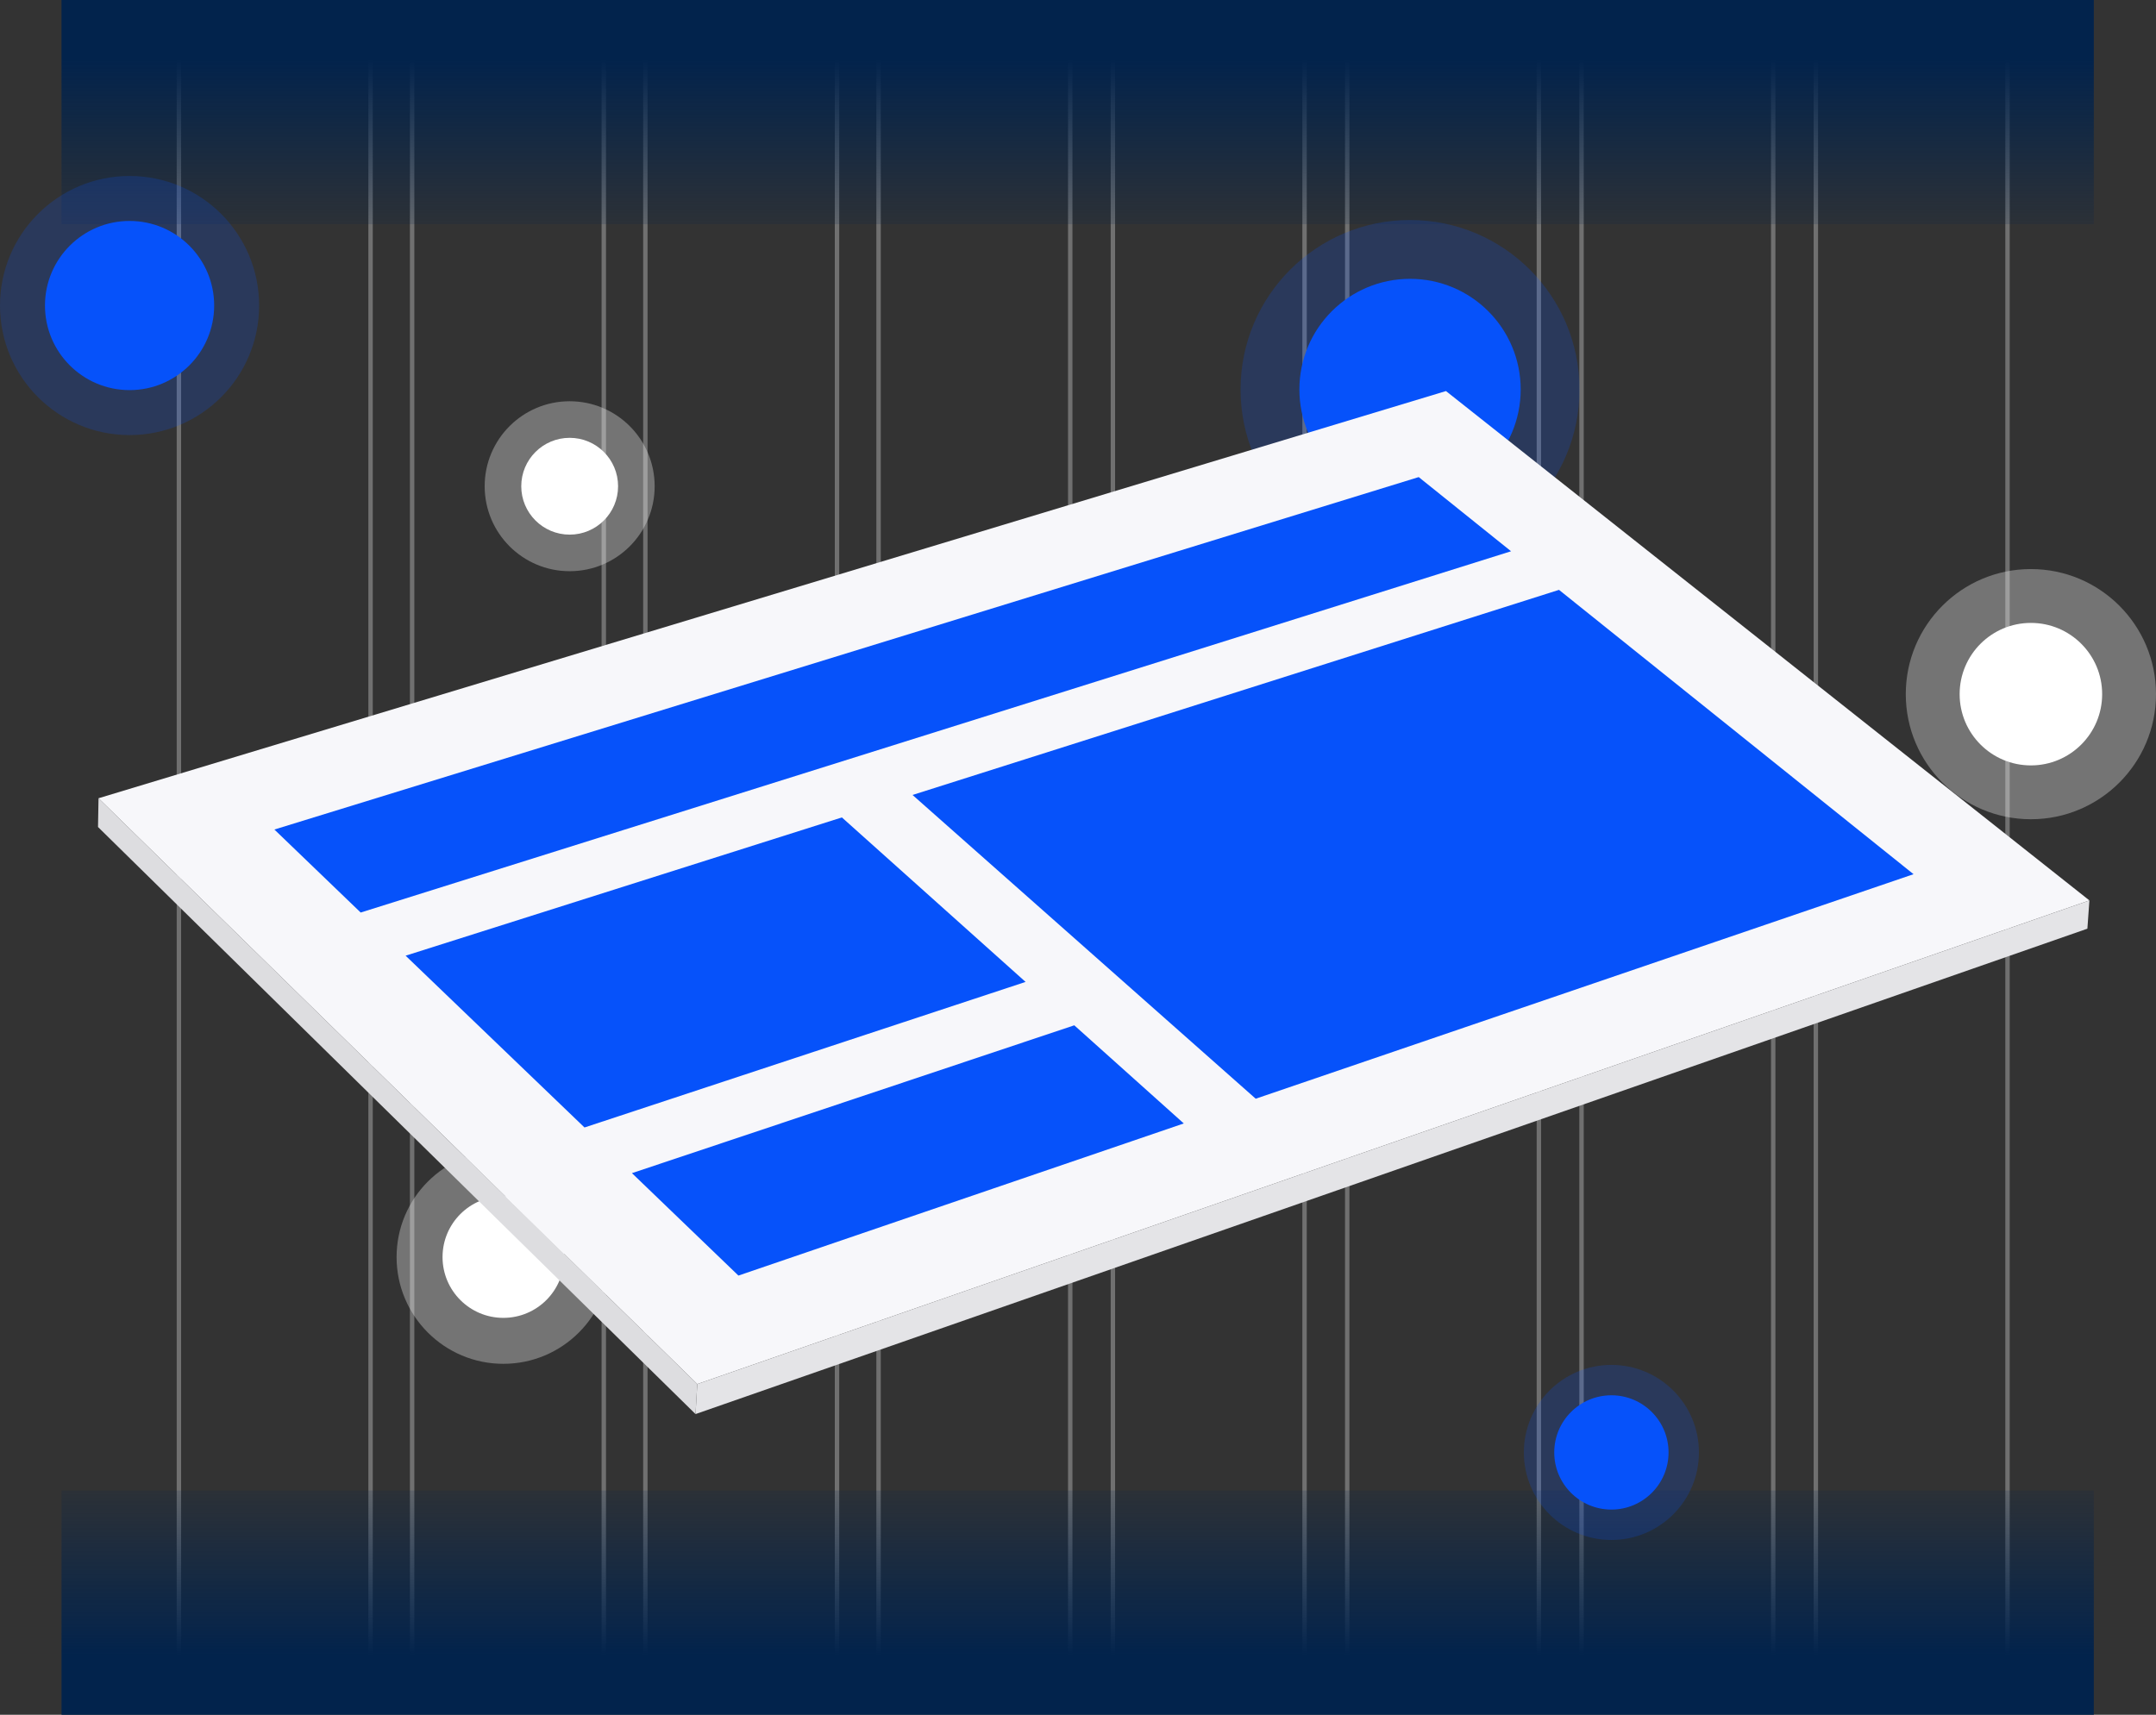
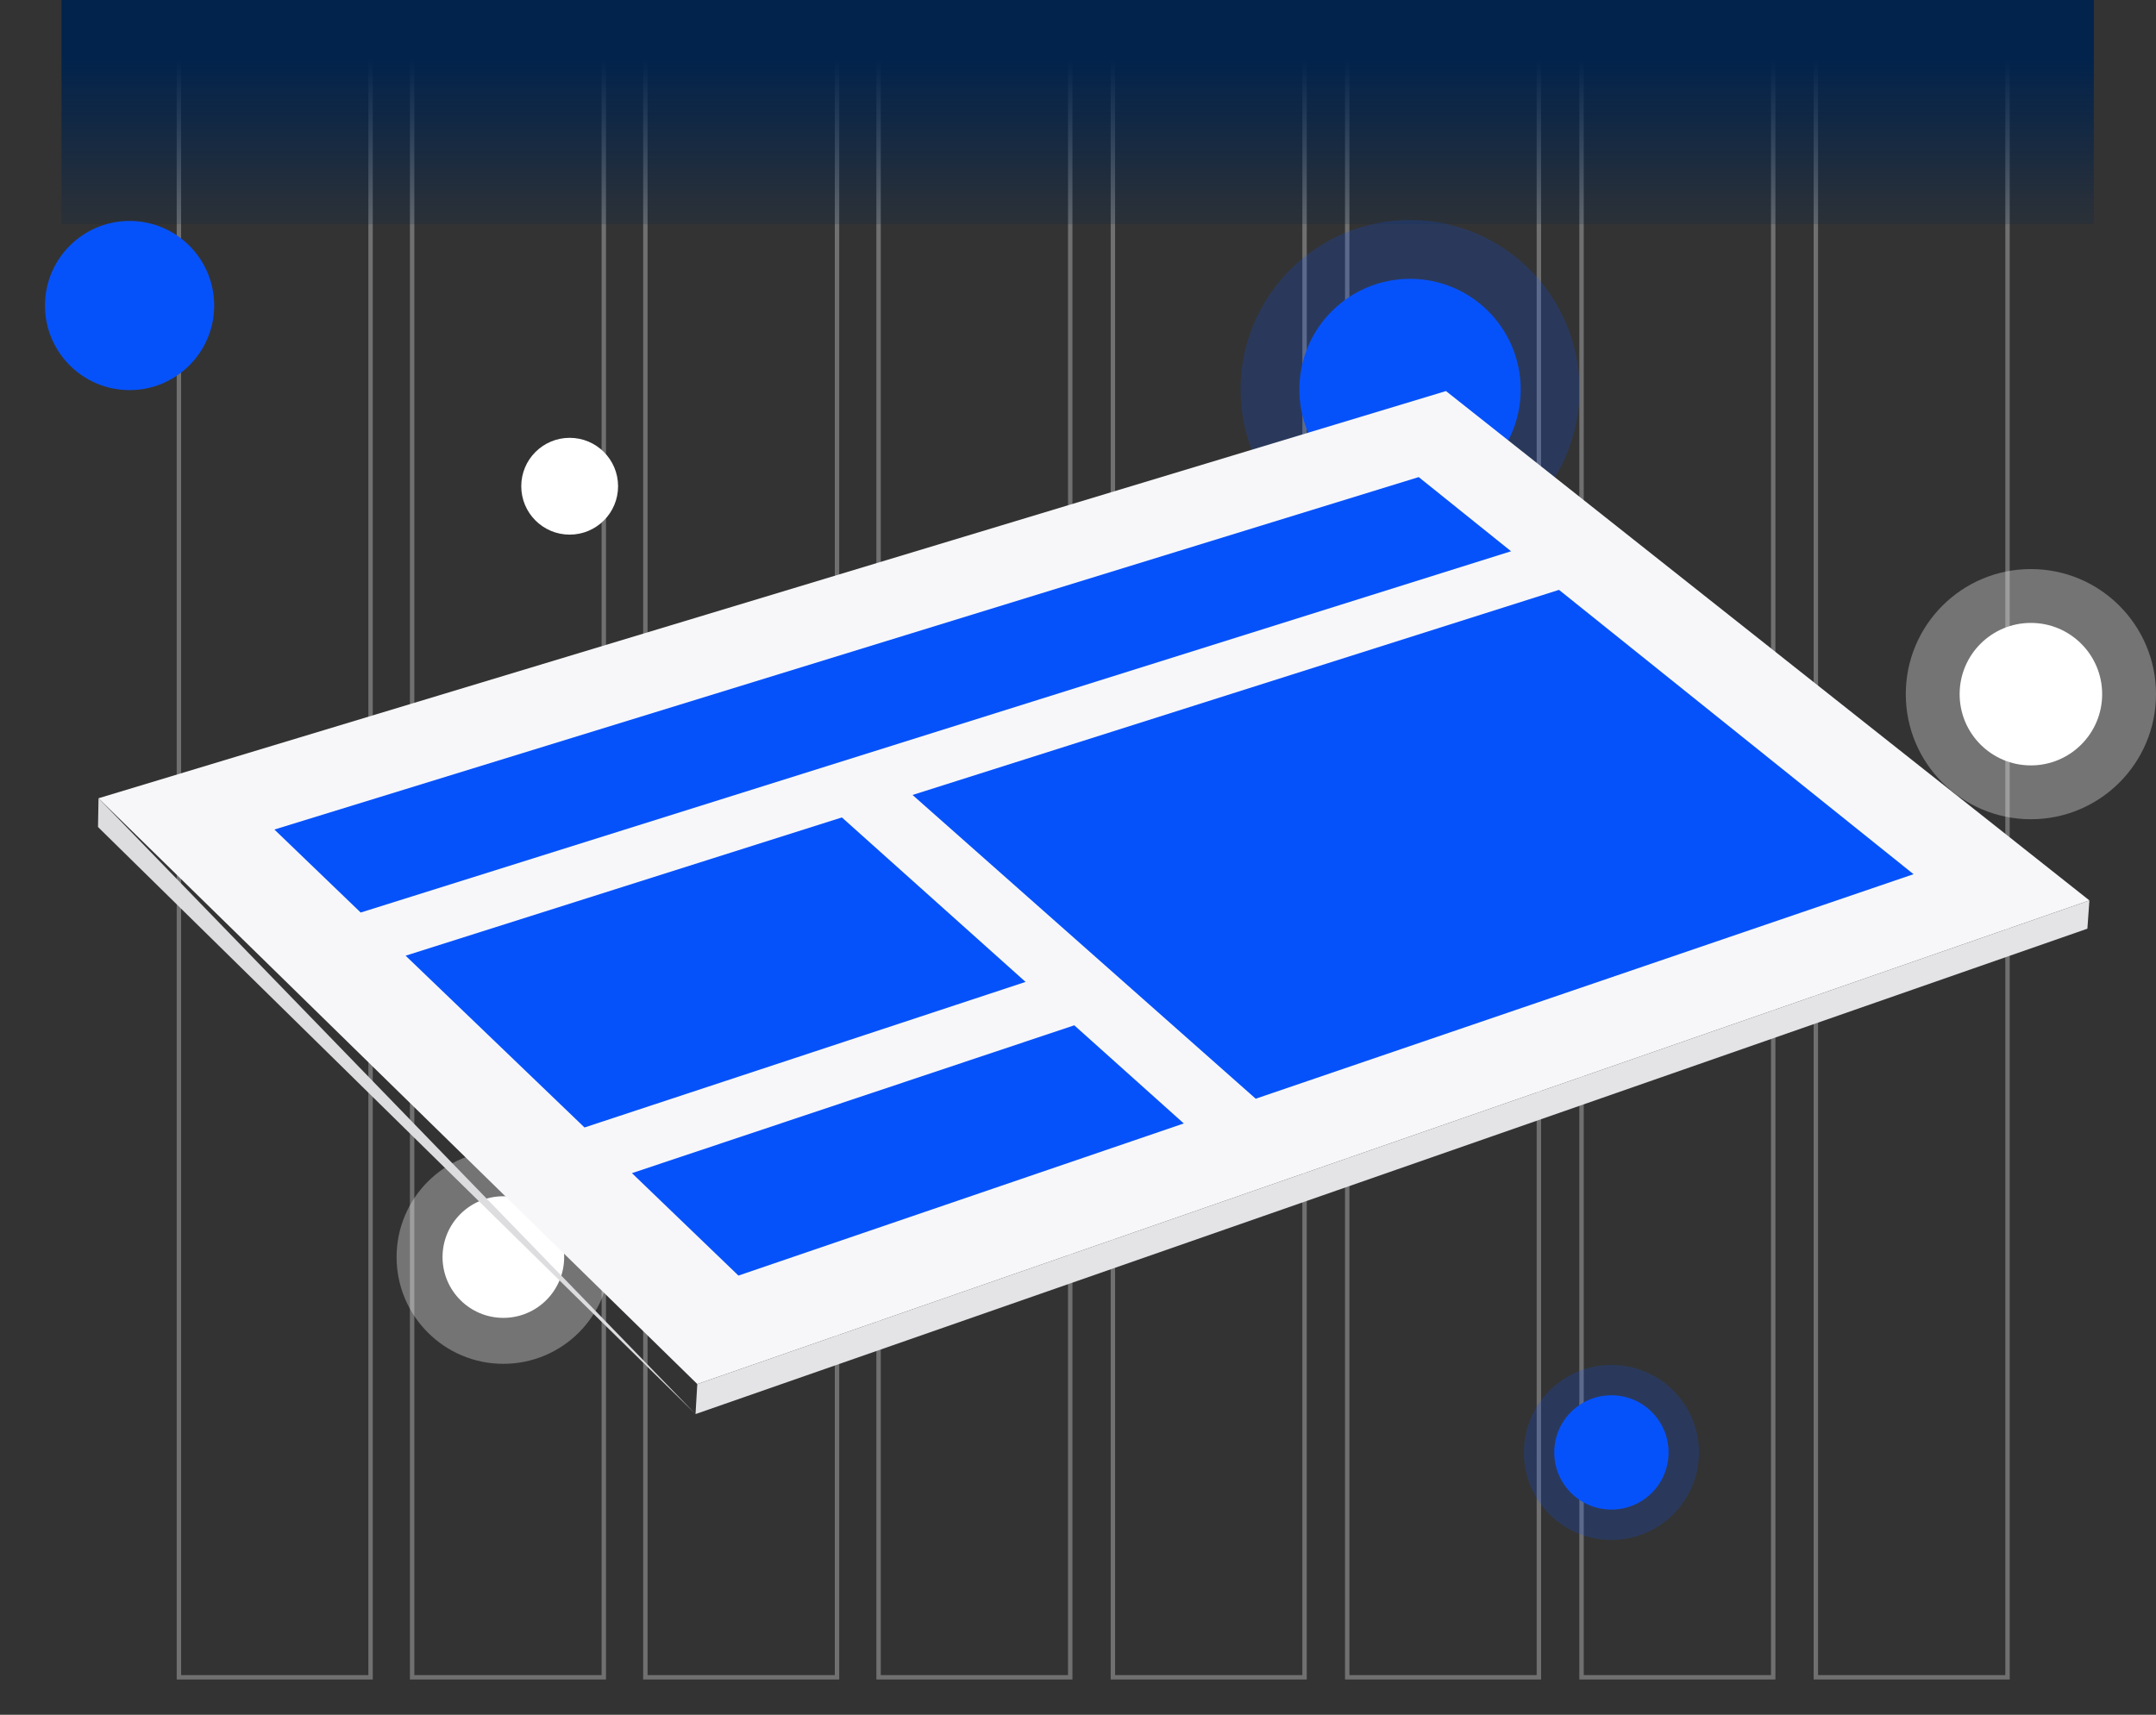
<svg xmlns="http://www.w3.org/2000/svg" viewBox="4466.214 1591.792 489.532 389.417">
  <rect x="4466.214" y="1591.792" width="489.532" height="389.417" fill="#333333" stroke="none" />
  <defs>
    <style>
      .cls-1, .cls-12 {
        fill: none;
      }

      .cls-1 {
        stroke: rgba(255,255,255,0.3);
      }

      .cls-2 {
        fill: url(#linear-gradient);
      }

      .cls-3 {
        fill: rgba(255,255,255,0.96);
        opacity: 0.332;
      }

      .cls-4 {
        fill: #fff;
      }

      .cls-5, .cls-6 {
        fill: #0652fa;
      }

      .cls-5 {
        opacity: 0.2;
      }

      .cls-7 {
        fill: #286bff;
        opacity: 0.482;
      }

      .cls-8 {
        fill: #dddde0;
      }

      .cls-9 {
        fill: #f7f7fa;
      }

      .cls-10 {
        fill: #e4e4e7;
      }

      .cls-11 {
        stroke: none;
      }
    </style>
    <linearGradient id="linear-gradient" x1="0.5" y1="0.264" x2="0.5" y2="1" gradientUnits="objectBoundingBox">
      <stop offset="0" stop-color="#02234c" />
      <stop offset="1" stop-color="#02234c" stop-opacity="0.149" />
    </linearGradient>
  </defs>
  <g id="design-graphic" transform="translate(3656)">
    <g id="grid" transform="translate(824.184 1591.792)">
      <g id="Rectangle_490" data-name="Rectangle 490" class="cls-1" transform="translate(397.831 7.34)">
        <rect class="cls-11" width="44.518" height="374.069" />
        <rect class="cls-12" x="0.5" y="0.5" width="43.518" height="373.069" />
      </g>
      <g id="Rectangle_491" data-name="Rectangle 491" class="cls-1" transform="translate(344.627 7.34)">
        <rect class="cls-11" width="44.518" height="374.069" />
        <rect class="cls-12" x="0.5" y="0.5" width="43.518" height="373.069" />
      </g>
      <g id="Rectangle_492" data-name="Rectangle 492" class="cls-1" transform="translate(291.423 7.34)">
        <rect class="cls-11" width="44.518" height="374.069" />
        <rect class="cls-12" x="0.5" y="0.5" width="43.518" height="373.069" />
      </g>
      <g id="Rectangle_493" data-name="Rectangle 493" class="cls-1" transform="translate(238.219 7.34)">
        <rect class="cls-11" width="44.518" height="374.069" />
        <rect class="cls-12" x="0.5" y="0.5" width="43.518" height="373.069" />
      </g>
      <g id="Rectangle_494" data-name="Rectangle 494" class="cls-1" transform="translate(185.015 7.34)">
        <rect class="cls-11" width="44.518" height="374.069" />
        <rect class="cls-12" x="0.5" y="0.5" width="43.518" height="373.069" />
      </g>
      <g id="Rectangle_497" data-name="Rectangle 497" class="cls-1" transform="translate(132.061 7.34)">
        <rect class="cls-11" width="44.518" height="374.069" />
        <rect class="cls-12" x="0.5" y="0.5" width="43.518" height="373.069" />
      </g>
      <g id="Rectangle_498" data-name="Rectangle 498" class="cls-1" transform="translate(79.107 7.34)">
        <rect class="cls-11" width="44.518" height="374.069" />
        <rect class="cls-12" x="0.5" y="0.5" width="43.518" height="373.069" />
      </g>
      <g id="Rectangle_499" data-name="Rectangle 499" class="cls-1" transform="translate(26.153 7.34)">
        <rect class="cls-11" width="44.518" height="374.069" />
        <rect class="cls-12" x="0.5" y="0.5" width="43.518" height="373.069" />
      </g>
      <rect id="Rectangle_495" data-name="Rectangle 495" class="cls-2" width="461.441" height="50.916" />
-       <rect id="Rectangle_496" data-name="Rectangle 496" class="cls-2" width="461.441" height="50.916" transform="translate(461.441 389.417) rotate(180)" />
    </g>
    <g id="white-circle" transform="translate(1242.932 1721.025)">
      <ellipse id="Ellipse_18" data-name="Ellipse 18" class="cls-3" cx="28.407" cy="28.407" rx="28.407" ry="28.407" transform="translate(0)" />
      <ellipse id="Ellipse_17" data-name="Ellipse 17" class="cls-4" cx="16.18" cy="16.18" rx="16.18" ry="16.18" transform="translate(12.228 12.228)" />
    </g>
    <g id="Group_122" data-name="Group 122" transform="translate(900.261 1853.025)">
      <ellipse id="Ellipse_18-2" data-name="Ellipse 18" class="cls-3" cx="24.243" cy="24.243" rx="24.243" ry="24.243" transform="translate(0)" />
      <ellipse id="Ellipse_17-2" data-name="Ellipse 17" class="cls-4" cx="13.808" cy="13.808" rx="13.808" ry="13.808" transform="translate(10.435 10.435)" />
    </g>
    <g id="blue-circle" transform="translate(810.214 1631.757)">
-       <ellipse id="Ellipse_18-3" data-name="Ellipse 18" class="cls-5" cx="29.42" cy="29.42" rx="29.42" ry="29.42" transform="translate(0)" />
      <ellipse id="Ellipse_17-3" data-name="Ellipse 17" class="cls-6" cx="19.208" cy="19.208" rx="19.208" ry="19.208" transform="translate(10.212 10.212)" />
    </g>
    <g id="blue-circle-2" data-name="blue-circle" transform="translate(1156.214 1901.757)">
      <ellipse id="Ellipse_18-4" data-name="Ellipse 18" class="cls-5" cx="19.877" cy="19.877" rx="19.877" ry="19.877" transform="translate(0)" />
      <ellipse id="Ellipse_17-4" data-name="Ellipse 17" class="cls-6" cx="12.978" cy="12.978" rx="12.978" ry="12.978" transform="translate(6.899 6.899)" />
    </g>
    <g id="blue-circle-3" data-name="blue-circle" transform="translate(1091.891 1641.757)">
      <ellipse id="Ellipse_18-5" data-name="Ellipse 18" class="cls-5" cx="38.48" cy="38.48" rx="38.48" ry="38.48" transform="translate(0)" />
      <ellipse id="Ellipse_17-5" data-name="Ellipse 17" class="cls-6" cx="25.123" cy="25.123" rx="25.123" ry="25.123" transform="translate(13.357 13.356)" />
    </g>
    <path id="Path_252" data-name="Path 252" class="cls-7" d="M134.361,192.71Z" transform="translate(896.475 1678.764)" />
    <g id="white-circle-2" data-name="white-circle" transform="translate(920.261 1682.914)">
-       <ellipse id="Ellipse_18-6" data-name="Ellipse 18" class="cls-3" cx="19.298" cy="19.298" rx="19.298" ry="19.298" transform="translate(0)" />
      <ellipse id="Ellipse_17-6" data-name="Ellipse 17" class="cls-4" cx="10.992" cy="10.992" rx="10.992" ry="10.992" transform="translate(8.307 8.307)" />
    </g>
    <g id="design-screen" transform="translate(832.468 1680.601)">
-       <path id="Path_255" data-name="Path 255" class="cls-8" d="M.115,161.4,0,167.931,135.67,301.253l.4-6.818Z" transform="translate(0 -68.929)" />
+       <path id="Path_255" data-name="Path 255" class="cls-8" d="M.115,161.4,0,167.931,135.67,301.253Z" transform="translate(0 -68.929)" />
      <path id="Path_254" data-name="Path 254" class="cls-9" d="M136.157,225.506,452.243,115.675,306.145,0,.2,92.471Z" transform="translate(-0.085)" />
      <path id="Path_256" data-name="Path 256" class="cls-10" d="M552.829,208.317l.458-6.417L237.2,311.731l-.4,6.818Z" transform="translate(-101.13 -86.225)" />
      <path id="Path_257" data-name="Path 257" class="cls-6" d="M329.724,34.1l20.969,16.844-261.2,82.044L69.9,114.138Z" transform="translate(-29.852 -14.563)" />
      <path id="Path_258" data-name="Path 258" class="cls-6" d="M469.585,78.8l80.5,64.569L400.719,194.36,322.8,125.379Z" transform="translate(-137.858 -33.653)" />
      <path id="Path_259" data-name="Path 259" class="cls-6" d="M220.96,169l41.709,37.355L162.521,239.413,121.9,200.4Z" transform="translate(-52.06 -72.175)" />
      <path id="Path_260" data-name="Path 260" class="cls-6" d="M312.035,251.4,336.9,273.687,235.778,308.235,211.6,284.974Z" transform="translate(-90.368 -107.365)" />
    </g>
  </g>
</svg>